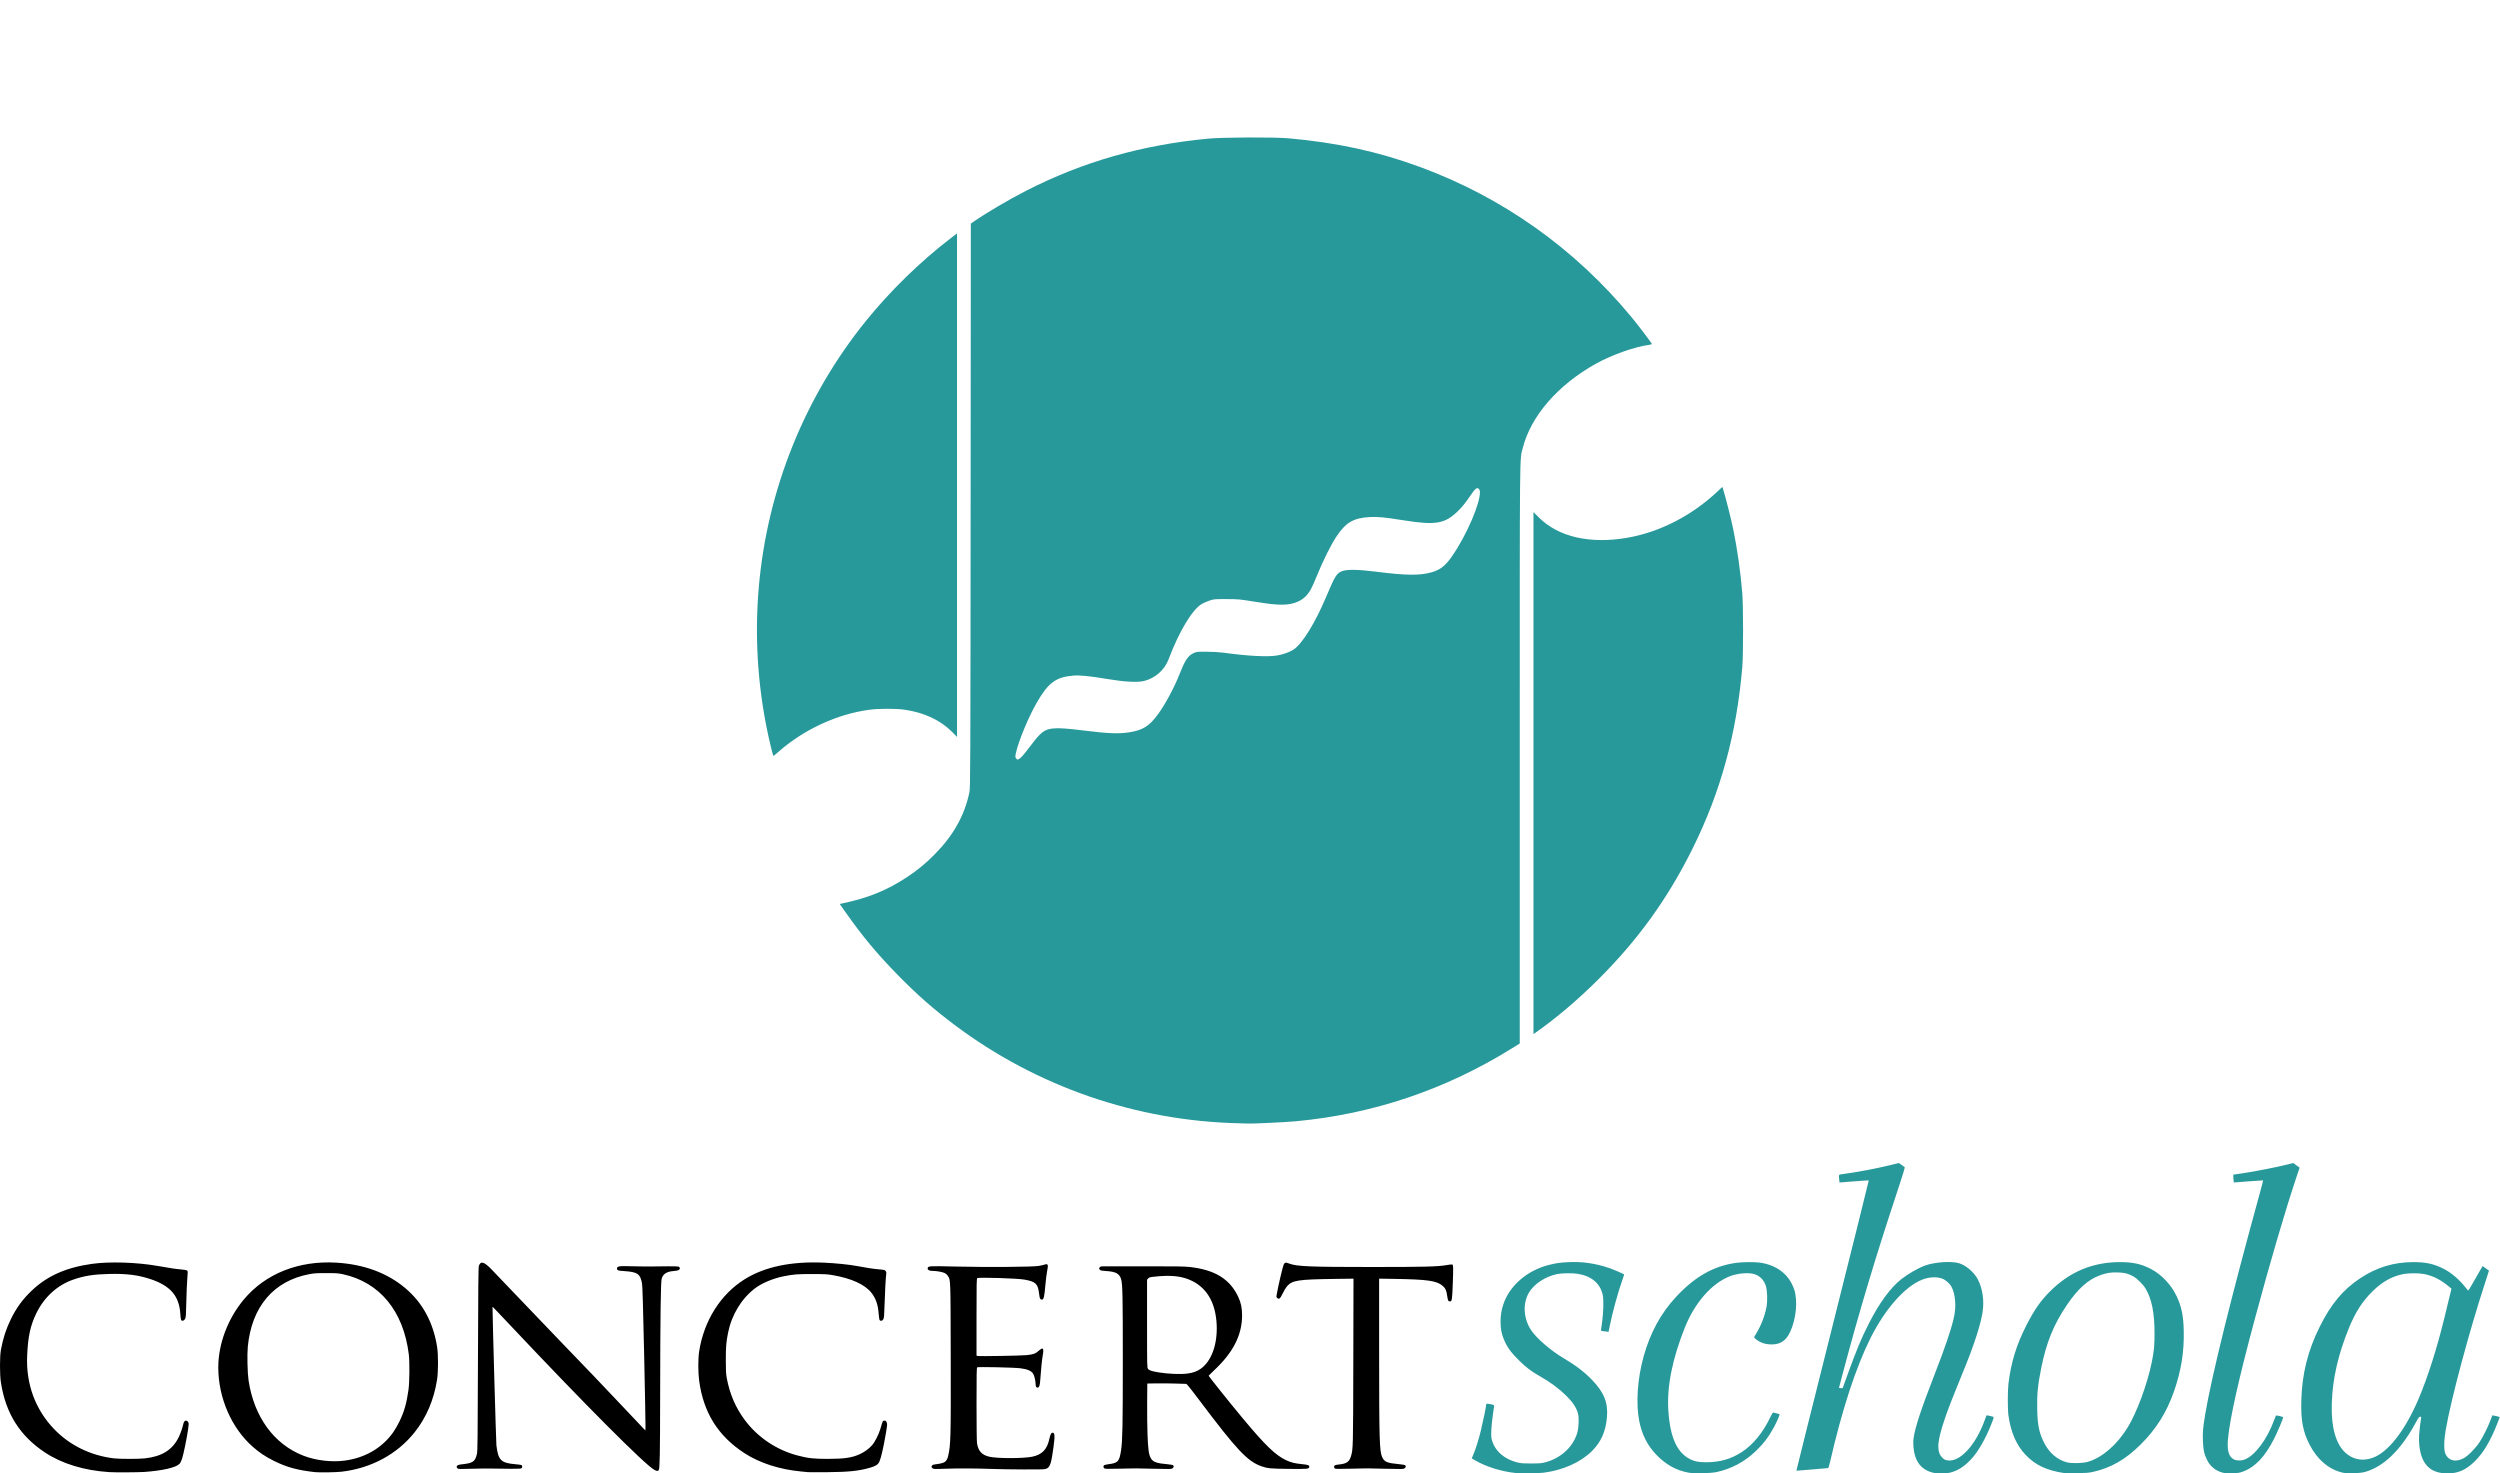
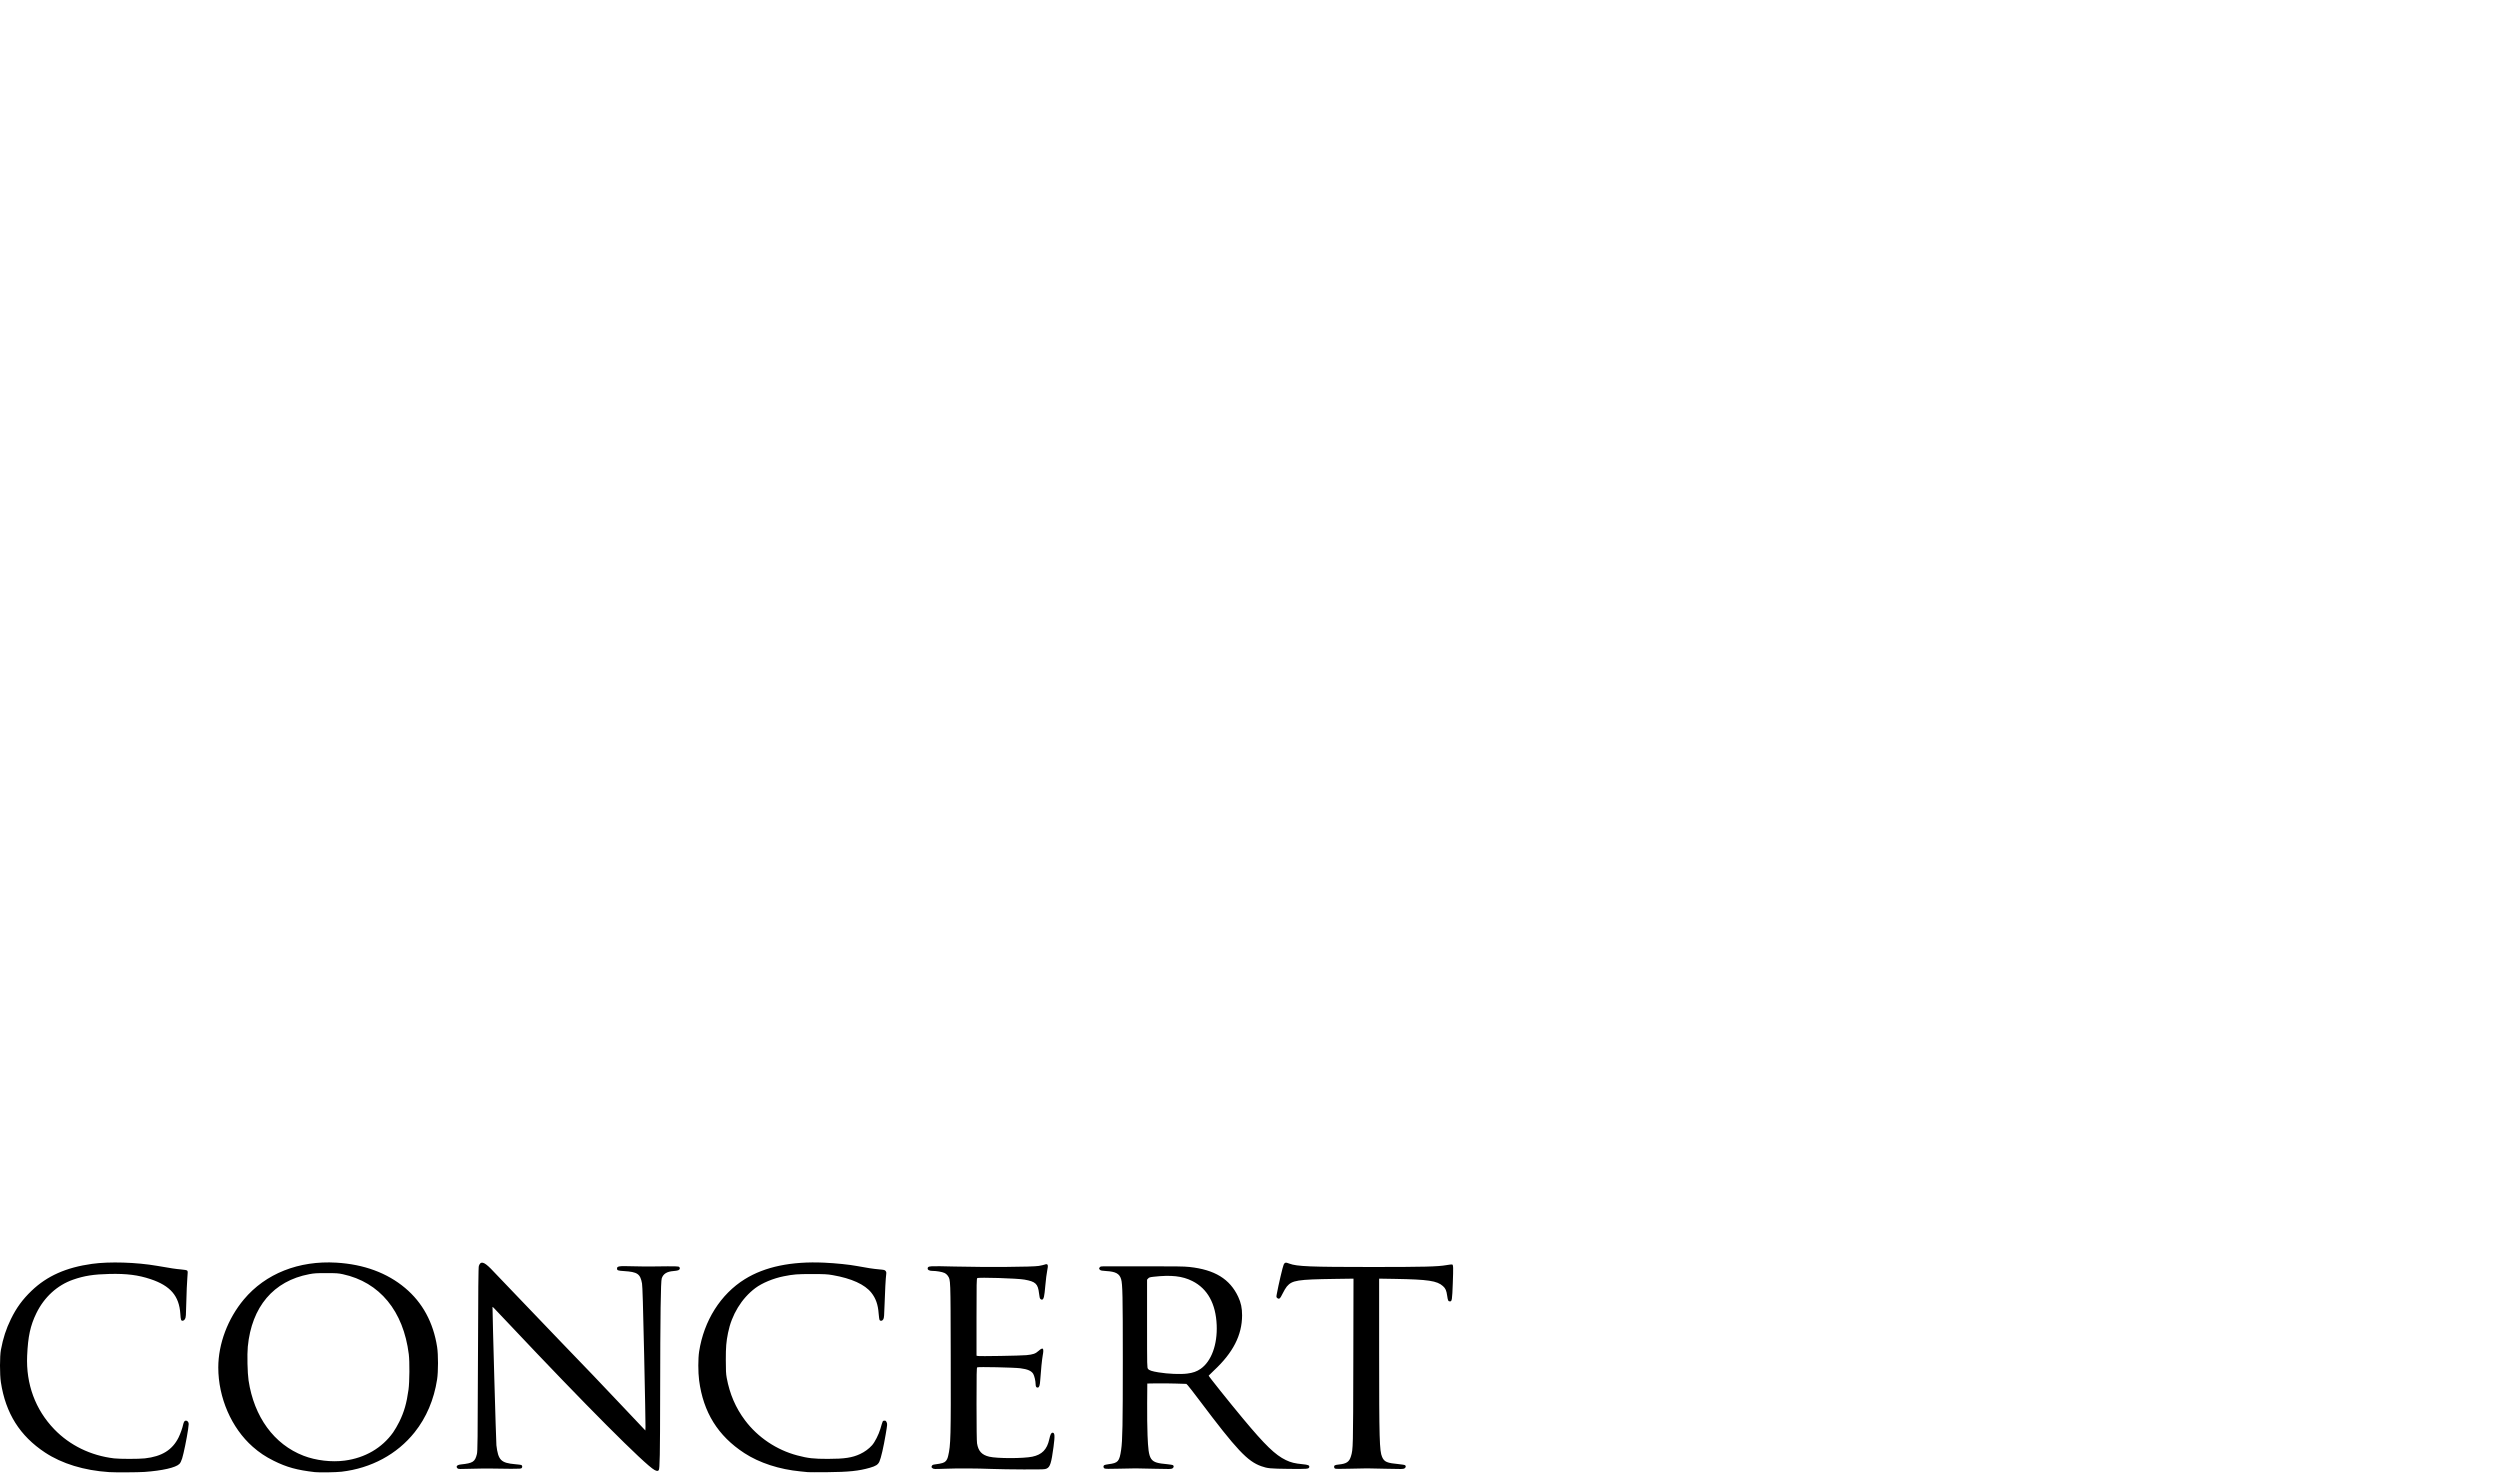
<svg xmlns="http://www.w3.org/2000/svg" viewBox="0 0 6880 4055" xml:space="preserve" fill-rule="evenodd" clip-rule="evenodd" stroke-linejoin="round" stroke-miterlimit="2">
  <path d="M300.046 4051.22c-68.66-4.52-129.53-23.13-175.94-53.78-69.53-45.92-108.53-107.89-121.65-193.3-3.31-21.55-3.28-71.42.06-89.33 6.01-32.26 14.18-57.42 27.5-84.67 15.2-31.1 32.07-54.2 57.03-78.09 42.47-40.65 94.96-64.01 166.1-73.92 48.03-6.69 122.18-4.43 179.36 5.48 41.49 7.18 50.04 8.47 65.13 9.78 10.57.92 16.22 1.99 17.58 3.35 1.75 1.75 1.78 4.41.26 21.7-.95 10.84-2.16 39.28-2.69 63.2-.88 39.81-1.18 43.88-3.58 48-1.78 3.05-3.78 4.64-6.23 4.93-4.71.55-5.64-2.08-6.71-18.9-3.12-49.13-27.24-77.28-81.79-95.48-34.23-11.41-65.62-15.4-112.95-14.33-43.8.98-69.92 5.08-100.39 15.75-43.69 15.29-79.45 47.99-101.16 92.49-16.43 33.68-22.93 63.72-25.26 116.71-3.43 78.08 22.5 148.45 74.62 202.49 42.85 44.42 100.49 72.49 164.52 80.12 15.82 1.88 68.06 1.86 85.03-.03 46.46-5.18 75.37-23.08 92.45-57.25 4.98-9.95 11.05-27.11 12.75-36 .49-2.56 1.77-6.05 2.84-7.74 2.66-4.2 8.34-3.5 11.05 1.35 1.81 3.24 1.77 5.27-.36 20-3.51 24.23-12.21 66.78-16.29 79.67-2.48 7.84-4.85 12.56-7.76 15.46-10 9.97-46.71 18.35-95.77 21.86-17.68 1.27-81.11 1.58-97.75.48Zm566.67.07c-49.35-5.63-77.6-13.4-113.34-31.2-22.88-11.4-39.66-22.61-57.9-38.69-58.56-51.61-94.76-134.97-94.76-218.18 0-64.88 26.16-134.38 70.49-187.26 59.54-71.03 151.03-107.35 254.73-101.12 75.504 4.54 139.374 28.1 188.994 69.74 47.87 40.16 77.53 94.83 88.01 162.23 3.31 21.23 3.29 67.84-.03 89.33-8.6 55.73-29.56 105.01-61.94 145.62-48.17 60.4-119.44 98.83-201.004 108.37-15.41 1.8-61.25 2.53-73.25 1.16Zm82.03-31.73c55.884-7.44 102.524-34.61 133.104-77.53 4.66-6.54 12.3-19.68 16.98-29.22 13.45-27.39 20.22-51.01 25.4-88.67 2.89-20.95 3.31-76.68.75-97.33-14.8-119.06-80.16-198.31-181.604-220.2-12.29-2.66-17.82-3.02-45.33-3.04-26.9-.01-33.55.41-47.04 2.97-98.35 18.65-158.42 89.54-169.08 199.53-2.07 21.39-.91 72.74 2.09 92.74 15.11 100.58 70.19 176.06 151.32 207.39 33.92 13.1 77.13 18.19 113.41 13.36Zm1274.634 31.79c-2.56-.29-11.56-1.19-20-1.99-58.69-5.58-113.52-23.43-154.93-50.43-72.71-47.41-113.02-112.22-124.48-200.12-2.95-22.65-2.94-60.2.02-79.33 13.16-85.05 59.18-157.93 125.83-199.27 55.27-34.28 128.14-49.44 218.1-45.36 32.19 1.46 69.71 5.31 90.72 9.3 25.89 4.93 45.55 7.9 60.72 9.18 13.54 1.14 15.6 1.64 17.8 4.36 1.88 2.32 2.31 4.4 1.75 8.43-1.48 10.69-3.55 48.82-4.58 84.02-.88 30.29-1.41 36.69-3.36 40.34-2.53 4.72-7.32 5.86-10.19 2.41-.87-1.05-2.11-9.3-2.76-18.33-1.72-24.16-7.8-41.53-19.9-56.83-18.14-22.95-54.49-39.5-106.74-48.59-14.55-2.54-21.73-2.91-56.66-2.95-41.05-.05-50.51.7-78 6.14-28.46 5.63-59.4 18.5-78 32.45-37.89 28.42-65.2 73.24-75.17 123.36-5 25.18-6.08 38.44-6.1 74.67-.01 28.59.45 37.88 2.43 48.67 8.22 44.81 24.59 82.85 50.46 117.3 35.18 46.87 86.87 81.55 143.88 96.57 29.62 7.8 44.78 9.51 84.02 9.5 45.71-.02 67.07-3.24 88.78-13.38 12.63-5.9 24.01-14.24 32.87-24.09 7.62-8.48 18.34-29.57 22.86-44.99 6.94-23.7 6.23-22.21 10.78-22.65 3.62-.35 4.44.21 6.43 4.39 2.21 4.66 2.13 5.62-2.56 33.34-5.93 35.08-12.89 65.3-17.18 74.68-3.93 8.57-9.7 12.35-26.17 17.1-30.51 8.82-58.55 11.72-118 12.22-26.4.23-50.1.17-52.67-.12Zm-422.47-6.21c-25.83-13.93-192.55-181.24-398.25-399.66-52.24-55.47-47.22-50.51-47.23-46.67-.09 23.48 9.71 370.34 10.68 378.54 4.88 41.01 12.49 48.71 51.48 52.14 8.19.72 15.78 1.65 16.87 2.08 2.81 1.07 3.63 5.35 1.56 8.18-1.59 2.17-4.34 2.39-29.53 2.39-15.27 0-37.97-.29-50.44-.64-12.47-.36-38.88-.12-58.7.54-33.29 1.09-36.21 1.01-38.33-1.12-5.18-5.18-1.34-9.59 9.36-10.74 33.24-3.56 38.82-7.17 44.03-28.48 1.95-8 2.25-34.23 2.95-260.89.61-197.06 1.14-253.08 2.45-256.95 4.71-13.95 13.69-11.9 32.94 7.52 4.41 4.45 38.61 40.2 76 79.43 37.38 39.23 90.77 94.96 118.63 123.84 83.85 86.9 94.49 98.03 163.9 171.44l66.77 70.6.38-10.6c.2-5.84-1.46-94.61-3.7-197.28-2.96-135.44-4.57-189.41-5.88-196.67-4.79-26.55-12.48-31.82-49.83-34.14-16.76-1.04-18.97-1.87-18.97-7.18 0-6.27 5.98-7.17 40.39-6.07 15.99.52 43.58.75 61.34.53 63.07-.79 67.3-.68 69.7 1.72 2.92 2.93 1.43 7.17-3.14 8.89-1.99.76-7.82 1.68-12.96 2.06-18.06 1.34-28.19 7.67-32.25 20.16-2.78 8.55-4.01 98.05-4.39 319.37-.28 167.72-.97 204.99-3.87 208.48-2.45 2.95-5.35 2.75-11.96-.82Zm929.81-2.57c-44.84-1.7-94.34-1.92-130-.59-30.33 1.14-31.44 1.09-34.62-1.51-2.89-2.36-3.1-3.09-1.74-6.08 1.24-2.73 2.81-3.56 7.95-4.24 20.34-2.69 26.29-4.52 30.62-9.41 2.89-3.26 4.87-7.55 6.32-13.67 7.18-30.33 7.71-50.81 7.15-275.59-.55-216.33-.27-208.7-7.99-220.36-2.1-3.18-5.78-6.33-9.34-8-6.31-2.97-22.19-5.64-33.49-5.64-8.17 0-13.22-2.85-12.61-7.12.93-6.45 2.94-6.58 74.18-4.87 88.64 2.13 215.02 1.22 231.57-1.67 6.6-1.15 13.69-2.75 15.75-3.55 9.37-3.64 11.08.16 7.44 16.51-1.43 6.42-3.77 25.11-5.21 41.54-2.59 29.73-4.12 36.57-8.53 38.26-1.1.42-3.17-.26-4.61-1.5-2.02-1.76-2.95-5.22-4.09-15.37-3-26.77-9.32-32.76-40.37-38.27-19.8-3.51-126.3-6.8-129.68-4-1.8 1.5-2.04 14.13-2.04 107.51v105.81l3.5.88c4.81 1.21 118.2-.71 133.84-2.26 18.68-1.86 24.77-4.02 33.66-11.94 12.25-10.92 15.07-7.63 11.15 13.01-1.93 10.2-5.13 42.09-6.86 68.49-.9 13.68-2.6 18.91-6.38 19.64-4.05.78-6.24-2.35-6.26-8.93-.04-8.97-3.44-23.65-6.71-28.95-5.08-8.21-15.55-12.72-35.36-15.23-17.55-2.23-116.54-4.35-118.72-2.54-1.56 1.29-1.85 17.54-1.85 101.04 0 63.3.53 102.66 1.42 108.17 3.45 21.3 13.04 31.79 33.53 36.68 21.57 5.15 93.58 5.17 118.38.03 26.75-5.54 40.73-19.83 46.83-47.83 2.95-13.55 5.29-18.21 9.15-18.21 6.11 0 6.68 8.39 2.63 38.73-6 44.97-9.38 55.63-19.02 60.01-5.24 2.37-9.18 2.52-62.26 2.35-31.17-.1-70.47-.7-87.33-1.34v.01Zm309-1.28c-3.37-1.74-4.02-6.65-1.19-8.99 1-.83 6.46-2.1 12.13-2.82 26.38-3.34 29.95-7.39 34.69-39.32 3.82-25.75 4.64-69.22 4.64-246.68 0-177.98-.66-209.78-4.71-223.3-4.51-15.12-14.94-20.77-41.11-22.29-11.59-.67-15.05-1.34-17-3.29-2.95-2.95-3.02-3.84-.56-7.2 1.73-2.38 3.62-2.59 23-2.55 11.61.02 49.01.02 83.11 0 105.48-.07 125.51.2 140.66 1.84 69.57 7.54 111.12 32.98 134.16 82.13 7.69 16.41 10.76 31.16 10.69 51.29-.2 54.46-24.88 102.56-77.98 151.95-7.44 6.92-13.74 13.09-13.99 13.71-.53 1.31 56.23 72.36 94.56 118.37 60.91 73.11 88.64 99.93 117.9 114.01 13.8 6.64 24.42 9.26 46 11.35 15.67 1.52 19.29 3.08 18.36 7.92-1 5.16-5.13 5.52-56.36 4.92-51.42-.6-58.22-1.26-75.37-7.26-38.24-13.4-67.96-45-170.3-181.1-15.51-20.62-30.01-39.3-32.22-41.52l-4.02-4.02-29.71-.9c-16.35-.5-40.52-.72-53.72-.49l-24 .43-.4 54c-.22 29.7.25 69.6 1.05 88.66 2.96 70.72 5.76 74.84 53.86 79.29 7.98.74 15.33 2.03 16.34 2.86 2.85 2.37 2.14 6.25-1.6 8.7-3.12 2.04-7.26 2.14-47.66 1.07-54.23-1.43-55.7-1.43-100.25-.21-26.49.73-36.8.58-39-.56Zm227.36-261.19c16.13-2.02 26.62-5.73 37.22-13.18 29.43-20.67 46.23-66.47 44.05-120.11-2.4-59.03-25.21-100.36-66.97-121.36-27.6-13.87-58.07-17.25-106.66-11.83-10.17 1.13-12.46 1.85-15 4.67l-3 3.34v121.08c0 120.14.02 121.1 2.74 124.56 3.21 4.09 10.53 6.49 28.84 9.49 26.07 4.27 59.94 5.71 78.78 3.34Zm406.64 261.38c-1.29-.81-2.34-2.92-2.34-4.69 0-4.1 2.65-5.41 13-6.44 21.31-2.12 28.85-7.27 33.52-22.87 5.85-19.51 5.9-21.57 6.43-260.33l.51-228.32-51.06.72c-103.37 1.47-117.55 3.7-132.32 20.82-2.74 3.18-7.93 11.85-11.53 19.28-7.04 14.53-9.64 16.74-14.81 12.55-2.82-2.29-2.87-2.71-1.27-11.55 4.41-24.33 16.49-75.84 18.89-80.54 3.17-6.22 5.3-6.57 15.82-2.57 20.41 7.76 57.45 9.26 228.16 9.24 142.34-.01 179.95-.96 203.98-5.18 7.69-1.36 14.75-2.17 15.68-1.81 3.16 1.21 3.37 7.26 1.74 51.5-1.69 46.06-2.33 50.22-7.77 50.17-4.68-.04-5.86-2.37-7.62-15.02-2.12-15.14-4.46-20.58-11.65-27.08-16.2-14.63-40.72-18.32-132.03-19.83l-43.67-.72.03 204.33c.03 237.2.97 270.04 8.12 286.29 6.08 13.8 13.29 16.87 47.03 20 7.98.74 15.33 2.03 16.33 2.86 2.86 2.37 2.15 6.25-1.59 8.7-3.12 2.04-7.31 2.13-48.33 1.07-55.37-1.45-56.24-1.45-102.92-.16-27.01.74-38.67.62-40.33-.42Z" fill-rule="nonzero" />
-   <path d="M4172.76 4053.91c-40.3-4.09-82.9-17.26-112.98-34.86l-9.61-5.62 4.56-10.66c6.39-14.92 14.51-40.87 20.63-65.95 5.68-23.25 14.7-67 14.7-71.31 0-3.14 1.2-3.21 13.3-.85 7.3 1.41 8.7 2.11 8.5 4.25-.2 1.41-1.5 11.24-3.1 21.84-4.2 29.38-6 56.64-4.4 66.11 5.8 32.27 32.3 57.69 70.4 67.47 10.5 2.71 15.2 3.09 38.6 3.11 23.4.03 28.1-.33 38.5-2.98 43.4-11.04 77.7-42.68 88.9-81.88 4-14.02 5-40.17 2-51.67-4.5-17.3-14-31.71-32.9-50.29-21.4-20.89-43.6-37.15-75.1-54.97-20.7-11.64-36.2-23.57-54.8-42.14-22.9-22.78-32.6-36.47-41.5-58.03-6.4-15.38-8.9-29.01-8.9-47.34 0-18.67 2-31.38 7.4-47.92 16.9-51.93 65.9-94.32 126.4-109.33 18.4-4.57 28.7-6.09 49.6-7.29 40.3-2.32 78.1 3.04 117.1 16.61 11.2 3.9 37.9 15.41 39.5 17.04.3.21-1.7 6.35-4.3 13.64-12 33.44-28.7 94.23-35.3 128.59-1.7 8.43-3.1 15.49-3.2 15.68-.2.19-5-.38-10.7-1.26l-10.3-1.62.8-6.07c.4-3.33 1.7-12.67 2.8-20.73 3.3-23.56 4.1-59.31 1.5-71.34-6.8-32.12-31.2-52.74-69.5-58.71-14.1-2.2-43.5-1.81-55.8.73-33 6.8-64.2 27.43-78.2 51.64-17.2 29.88-14.8 70.67 6 102.39 14.7 22.49 54.3 56.64 90.3 77.95 33.4 19.73 56.9 37.8 78.4 60.17 32.8 34.11 44.1 63.22 40.1 103.84-3.7 38.53-16.4 66.63-41.3 91.37-31 30.74-79.6 52.48-132.5 59.27-14.4 1.84-61.7 2.54-75.6 1.12Zm474.1-1.16c-34.4-6.47-62.2-21.89-88.4-49.04-24.1-24.89-39.4-54.58-46.9-90.98-10.1-49.51-5.5-118.8 12.1-181.25 17.9-63.79 47-117.19 87.9-161.48 52.2-56.42 103.6-85.75 165.9-94.59 17-2.41 51.6-2.75 65.9-.67 47.2 6.86 80.2 32.68 94.1 73.55 10.6 31.21 5.6 82.32-11.4 117.97-10.6 22.07-24.8 32.35-46.3 33.52-13.4.73-25.9-1.65-36.3-6.95-6.9-3.5-16.1-10.79-16.1-12.8 0-.64 2.2-4.59 4.9-8.76 13-20.36 24.9-50.68 29.1-74.1 3.2-17.74 2.3-45.86-1.8-58.53-5.3-16.53-16.9-28.07-32.6-32.52-15.8-4.5-44.7-2.03-64.8 5.53-50.4 18.95-97.9 72.61-125.4 141.64-34.8 87.51-49.7 161.97-45.5 228.28 4.7 74.12 24 116.8 60.9 134.59 12.5 6.02 22.9 7.94 43.2 7.96 38 .03 68.6-8.8 98.5-28.39 30.7-20.11 57.8-53.19 77.7-94.91 5.2-10.91 7.2-13.96 9-13.45 1.2.36 5.2 1.36 8.8 2.23 3.7.86 7.2 2 7.8 2.52 1.2 1.11-7.6 21.63-15.5 36.02-14.6 26.7-28.5 44.88-50.3 65.82-30.1 28.79-66.6 48.29-106.9 57.07-16.8 3.65-62 4.65-77.6 1.72Zm670.1-.59c-23.5-6.29-39.5-21.92-46.7-45.62-4.3-13.92-6.1-35.15-4.2-48.2 4.4-30.64 20.3-78.96 57.3-174.2 29.9-77.05 45.2-121.89 53.3-156.23 7.5-31.63 5-65.94-6.3-86.89-4.8-8.83-16-18.74-25-22.11-15.6-5.82-35.8-4.87-55.1 2.57-47.2 18.21-102.3 80.3-142.5 160.68-40.4 80.51-78.8 198.46-111.7 342.32-2 8.72-4.3 15.69-5.1 15.72-.9.04-20.8 1.75-44.2 3.8-23.5 2.06-42.9 3.61-43.1 3.43-.2-.17 44.6-179.86 99.7-399.31s99.9-399.26 99.5-399.57c-.3-.32-18.5.84-40.5 2.56l-40 3.13-.8-7.91c-1.6-14.77-2.4-13.59 11.5-15.46 39.7-5.32 91.1-15.06 129.6-24.59l23.1-5.69 7.1 5.18c4 2.85 7.9 5.61 8.8 6.14 1.2.7-5.4 22.24-24.2 78.93-55.4 166.92-102.1 322.94-144.1 481.3-6.3 23.84-11.8 44.39-12.1 45.67-.6 1.94.2 2.33 4.5 2.33h5.3l13.6-37.66c25.1-69.12 36.9-97.54 57.5-138.34 28.8-57.22 60-100 90.3-123.91 18.2-14.27 45.1-29.84 64.3-37.06 25.7-9.71 71-13.15 93.3-7.08 19.6 5.33 42.7 24.87 52.9 44.72 13.2 25.74 18 58.17 13.1 90.21-4.8 31.74-21.9 85.72-46.5 146.52-8.4 20.86-21.9 54.14-29.9 73.94-32.5 80.3-47.2 129.85-45.3 153.14 1.1 12.91 3.7 19.5 10.3 26.38 5 5.08 7.4 6.47 13.4 7.7 35 7.14 79.9-41.65 105.4-114.56 1.7-4.76 3.2-8.87 3.4-9.13.2-.26 4.9.6 10.4 1.91 11.7 2.76 11.5.19 2.5 23.22-13.9 35.95-34.9 72.99-52.2 92.31-17.9 20.01-33.4 31.1-53 37.91-9.2 3.2-12.9 3.71-29.2 4.04-15.2.32-20.4-.1-28.4-2.24Zm364.4 1.82c-48.7-7.15-80.2-21.95-107.1-50.4-25.3-26.77-40.7-62.32-47.1-108.77-2.2-15.72-2.2-67.6 0-86 7-59.26 22-107.91 49.9-162.5 21.7-42.27 39-67.05 65-92.83 54.3-53.89 116.9-80.02 192-80.15 34.9-.06 57.7 4.84 83.7 18.06 30 15.16 57.3 43.85 72.3 75.73 13.7 29.39 18.7 53.58 19.6 95.69 1.3 57.05-6.9 108.43-26.3 164.67-20.3 58.71-48.7 104.32-91.9 147.4-41.7 41.65-82.9 65.23-132.7 75.99-11 2.36-18.7 2.95-43.4 3.28-16.5.23-31.8.15-34-.17Zm64.5-31.06c39.2-11.43 79.4-46.1 109.3-94.35 25.3-40.78 54.7-120.56 66.8-181.09 6.2-31.18 7.4-44.96 7.3-80-.2-55.27-7.6-92.19-24.2-120.6-6.8-11.7-24.2-29-34.6-34.49-14.9-7.83-22.3-9.79-40.1-10.56-19.7-.86-32.3.93-49.4 7.05-34.1 12.17-61.7 36.63-92.5 81.94-36.6 53.77-56.8 103.2-71 173.99-9.5 46.79-12 72.67-11 115.33.9 42.35 5.5 64.21 19.1 90.67 14.2 27.8 35.7 46.24 62.1 53.39 13.4 3.61 43.6 2.95 58.2-1.28Zm370.9 29.84c-19.7-5.42-34.2-17.1-42.7-34.44-8.4-17.01-10.9-28.57-11.7-54.47-.7-24.24.2-34.53 6.4-71.87 16.8-100.85 71.9-324.05 151.2-611.8 4.7-17.21 8.4-31.51 8.1-31.77-.2-.26-18.4.95-40.4 2.68l-40 3.15-.8-4.72c-.4-2.59-.8-7.43-.8-10.77v-6.05l29-4.34c32.7-4.89 92.2-16.61 118.4-23.34l17.5-4.47 8.8 6.43 8.8 6.42-8 23.71c-31.4 93.85-72.1 232.17-115.2 392.37-44.4 165.14-68.8 273.97-74 330.63-2.9 31.8 2.1 48.85 16.4 56.29 6.8 3.5 20 3.77 28.7.59 28.5-10.44 62.3-55.16 81.6-108.18 2.5-6.6 4.8-12.47 5.3-13.04 1.1-1.3 20 3.14 20 4.71 0 3.28-16.2 41.47-24.7 58.33-25.5 50.2-52.5 78.73-86.4 91.11-9.8 3.58-12.8 4.02-29.5 4.42-13.7.32-20.7-.1-26-1.58Zm330.6.06c-37.9-8.48-70.3-35.88-91.6-77.51-18-35.15-24-66.81-22.6-119.83 1.9-74.52 17.8-138.39 51-204.91 30.8-61.87 63.8-101.37 110.6-132.48 45.4-30.24 92.8-44.7 146.6-44.76 34.7-.05 57.3 4.95 83.9 18.56 20.9 10.69 43.8 30.33 60.2 51.59 3.4 4.4 6.6 8.13 7 8.29.5.17 5.9-8.53 12-19.33 6.1-10.8 14.8-26.07 19.4-33.95l8.4-14.31 8.5 6.18c4.8 3.39 8.7 6.26 8.9 6.37.2.1-4.1 13.67-9.6 30.14-44.4 135.38-94.6 322.31-109.5 408.61-5.1 29.24-5.3 55.21-.6 65.72 8.4 18.85 27.9 23.53 49.9 11.98 11.9-6.27 33-27.6 44-44.54 9.9-15.12 23.7-43 30.3-61.16 2.5-6.6 4.6-12.22 4.8-12.49.3-.45 19.2 3.78 20.1 4.5.2.16-2.2 7.13-5.5 15.48-19.3 49.92-39.3 83.64-63.7 107.27-24.1 23.32-45.3 32.59-74.4 32.55-47.3-.07-71.8-24.43-77.5-77.15-.9-8.19-1.2-19.79-.7-27.5.9-13.12 4.1-40.49 5.6-47.66.6-3.21.3-3.67-2.5-3.67-2.9 0-4.7 2.48-13.5 18.57-20.6 37.66-42.5 67.29-66.8 90.51-22.2 21.2-47.5 36.27-72 42.99-13.9 3.81-47.5 4.88-60.7 1.94Zm80.4-40.28c43.2-14.27 90.4-74.21 128-162.4 25.1-58.87 51.4-141.47 71-222.66 3.3-13.94 9.1-37.87 12.9-53.2l6.8-27.86-5.8-4.8c-23.8-20.03-45-30.72-70.6-35.66-13.2-2.55-41.7-2.47-55.5.15-30.9 5.9-57.3 20.39-83.7 45.96-29.2 28.33-49 59.06-67.4 104.59-29.4 72.75-44 137.16-46.3 204.15-2.4 70.52 12.5 119.4 43.5 142.15 19.7 14.51 42.3 17.75 67.1 9.58Zm-3117.28-921.29c-282.84-6.11-556.86-100.68-782.83-270.17-58.76-44.06-102.23-82.23-156.01-136.98-57.29-58.32-97.29-106.32-144.5-173.35l-16.23-23.04 5.49-1.15c73.02-15.34 124.11-36.06 180.27-73.1 27.98-18.45 49.99-36.54 74.57-61.28 52.27-52.62 83.19-107.68 96.65-172.14 2.53-12.16 2.79-72.14 3.29-788.93l.56-775.773 6.91-4.812c34.83-24.236 98.75-61.922 145.16-85.577 157.35-80.21 318.25-126.151 502.74-143.575 38.77-3.653 181.21-4.196 218.88-.827 134.5 12.032 247 36.514 362.04 78.815 227.61 83.665 425.7 224.191 581.83 412.646 18.76 22.558 56.65 72.584 56.65 74.681 0 .778-3.82 1.9-8.63 2.518-38.02 4.886-102.32 27.752-145.15 51.584-104.54 58.13-179.09 143.95-201.55 232-8.77 34.27-8.27-15.5-8.27 843.09v795.83l-21.73 13.45c-183.08 113.73-381.87 180.76-594.79 200.58-30.55 2.83-125.83 7.28-133.95 6.24-1.36-.17-10.98-.51-21.39-.73h-.01Zm-600.4-1007.06c3.78-3.38 15.17-17.27 25.32-30.85 28.58-38.25 38.31-45.86 62.01-48.57 15.37-1.75 39.06-.18 86.85 5.79 63.51 7.92 94.28 9.19 121.78 5.02 38.95-5.9 56.7-16.92 80.99-50.26 20.08-27.55 44.81-73.67 59.11-110.23 14.58-37.27 22.92-50.04 37.29-57.1 9.22-4.51 9.92-4.6 37.37-4.46 16.29.07 36.22 1.27 47.71 2.86 64.11 8.88 119.61 11.8 145.3 7.64 16.92-2.75 35.6-9.43 46.26-16.55 24.04-16.05 59.26-73.13 89.74-145.46 23.98-56.89 28.59-64.34 43.21-70.07 14.02-5.48 45.08-4.95 96.79 1.68 77.8 9.96 117.49 10.43 148.66 1.74 30.27-8.44 44.78-22.08 73-68.56 40.56-66.85 70.53-149.18 58.65-161.1-5.63-5.64-10.05-1.95-26.2 21.94-10.21 15.11-20.28 27.56-30.26 37.44-37.15 36.82-62 41.08-153.92 26.36-48.53-7.78-68.46-9.66-89.68-8.53-45.66 2.47-66.41 14.65-92.85 54.57-14.56 22-37.19 67.49-52.44 105.44-6.21 15.48-14.04 33.02-17.39 39.02-12.5 22.36-29.66 34.7-55.53 39.95-20.38 4.12-47.25 2.48-99.41-6.1-40.48-6.65-44.63-7.03-77.33-7.12-33.74-.07-34.88.02-47.55 4.5-7.14 2.54-16.1 6.42-19.9 8.66-26.79 15.69-62.4 75.01-92.09 153.38-10.99 29.01-37.1 51.7-67.87 58.96-18.25 4.31-53.68 2.3-101.5-5.76-47.06-7.92-74.64-10.68-92.39-9.21-48.25 3.97-69.14 19.55-101.1 75.28-22.72 39.62-49.97 105.58-56.92 137.76-2.01 9.31-1.99 11.14.15 14.39 3.39 5.18 6.22 4.69 14.14-2.45Zm1410.04 761.61V1409.23l14.44 14.46c53.81 54 141.07 74.12 244.01 56.19 89.97-15.69 178.34-61.29 249.56-128.79l11.85-11.21 3.45 11.21c5.68 18.19 20.86 78.4 26.29 104.64 11.11 54.05 20.12 117.21 25.06 176.41 2.84 35.08 2.96 170.32 0 204.02-15.68 183.11-59.25 342.37-136.14 497.72-68.62 138.64-150.33 252.11-260.67 362-55.79 55.64-116.14 106.79-172.42 146.18l-5.43 3.74Zm-2098.66-790.39c-34.88-144.53-46.05-292.88-33.16-440.54 23.34-267.42 126.2-522.9 294.46-731.36 66.26-82.074 149.78-163.653 232.46-227.03l18.52-14.191V2028.01l-12.75-12.99c-32.5-33.1-77.7-54.26-132.52-62.05-22.32-3.17-69.85-3.13-94.51.08-89.59 11.67-181.47 54.09-252.28 116.5-6.79 5.98-12.75 10.89-13.25 10.9-.51.03-3.65-11.25-6.97-25.04Z" fill="#27999b" fill-rule="nonzero" />
</svg>